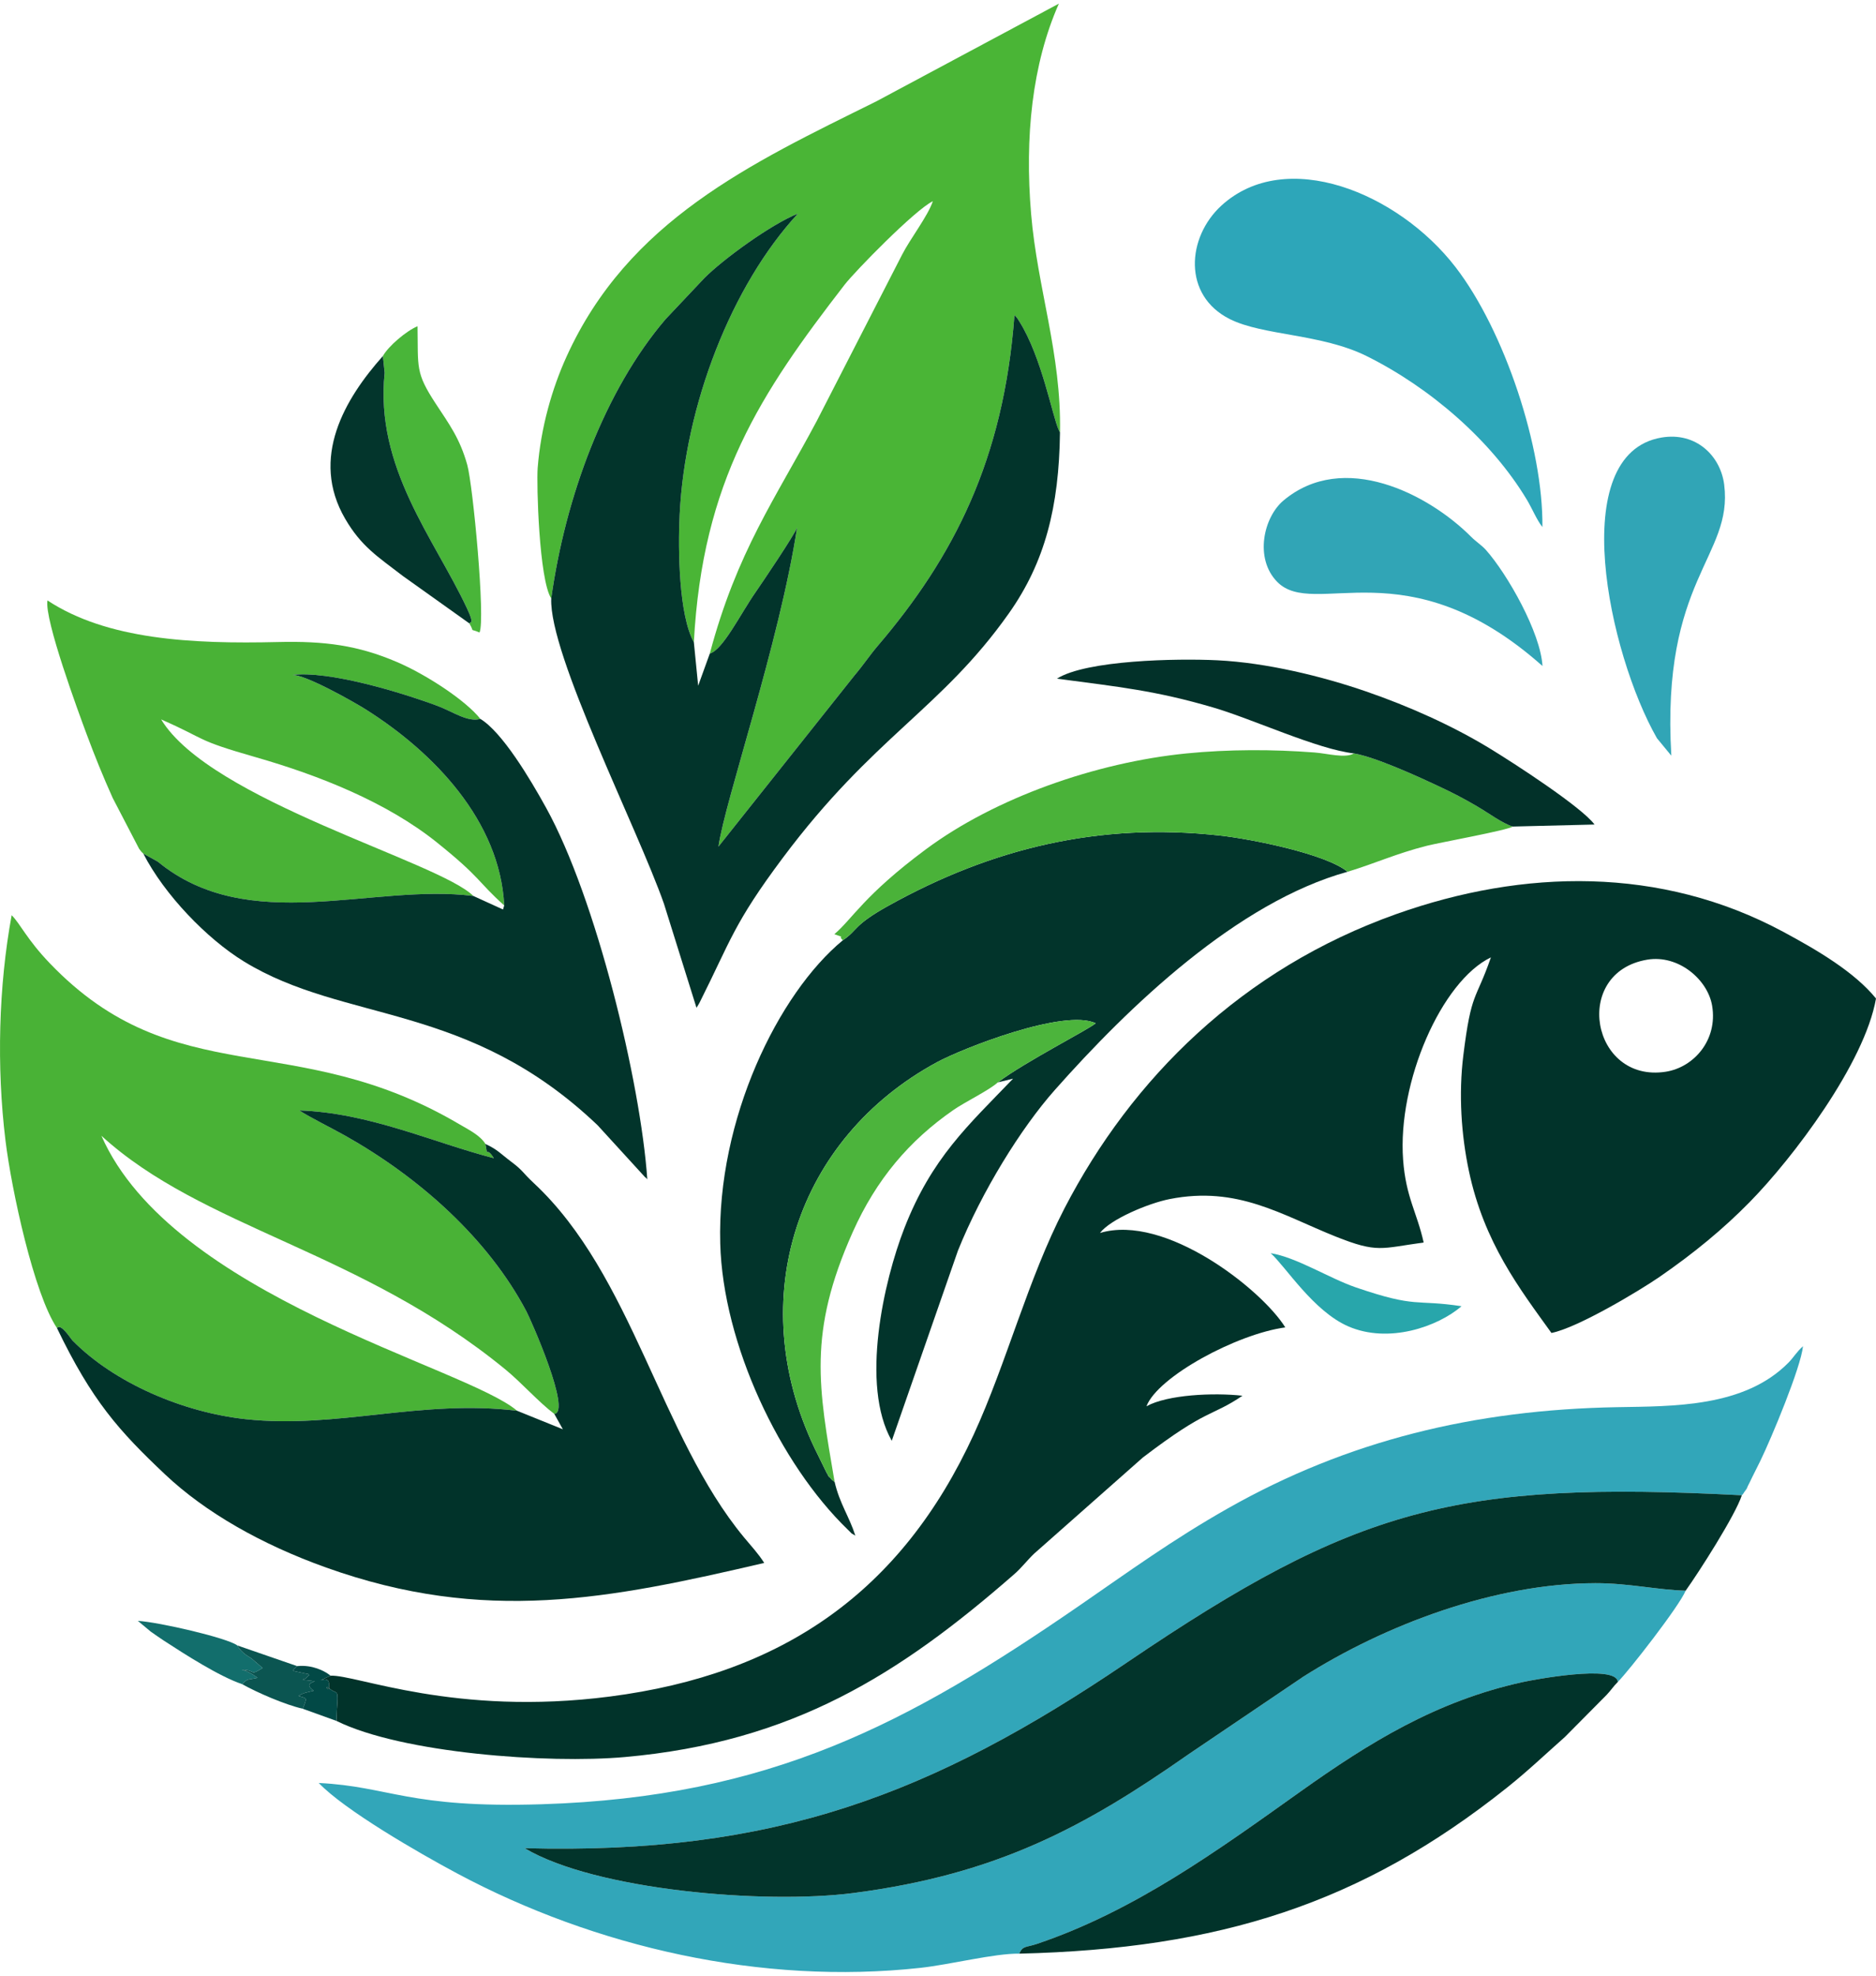
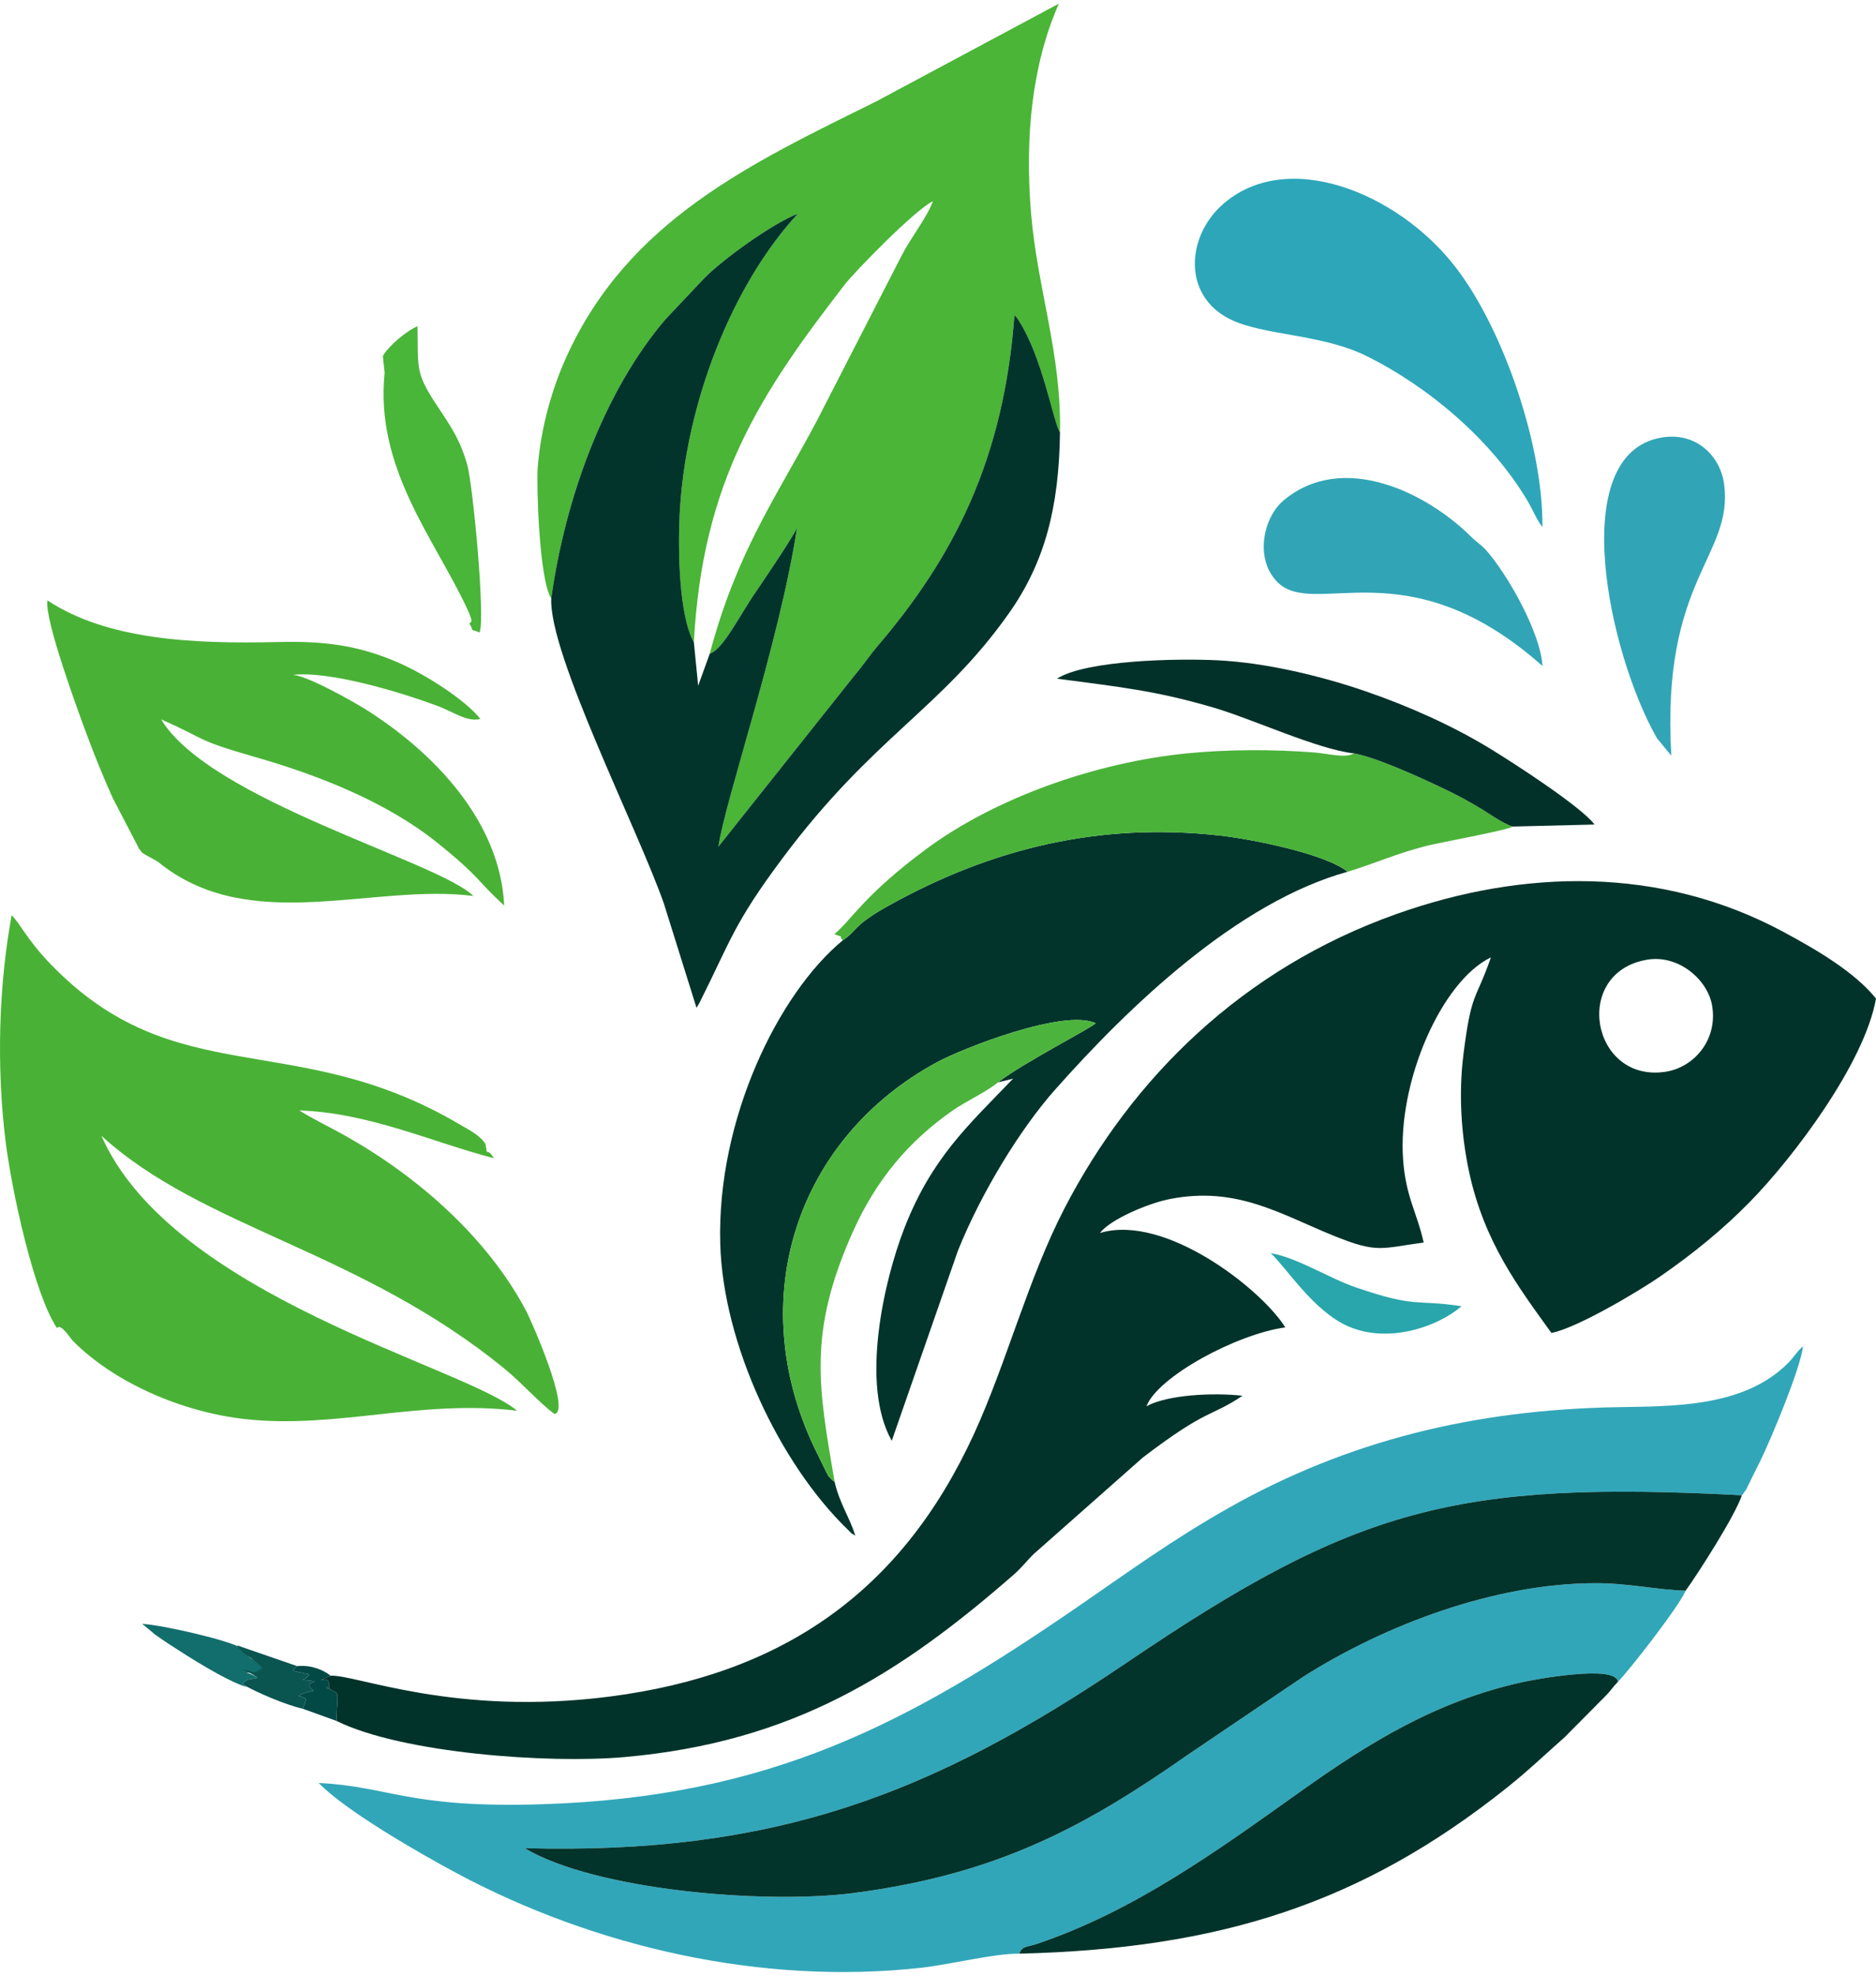
<svg xmlns="http://www.w3.org/2000/svg" xml:space="preserve" width="76px" height="80px" style="shape-rendering:geometricPrecision; text-rendering:geometricPrecision; image-rendering:optimizeQuality; fill-rule:evenodd; clip-rule:evenodd" viewBox="0 0 139.097 145.876">
  <defs>
    <style type="text/css">  .fil0 {fill:#01332A} .fil7 {fill:#023129} .fil4 {fill:#02342B} .fil15 {fill:#024946} .fil11 {fill:#03352C} .fil14 {fill:#0B5551} .fil13 {fill:#126E6C} .fil12 {fill:#28A6AB} .fil5 {fill:#2DA6B9} .fil8 {fill:#31A5B6} .fil1 {fill:#32A6B9} .fil3 {fill:#49B236} .fil10 {fill:#49B539} .fil6 {fill:#4AB239} .fil2 {fill:#4AB536} .fil9 {fill:#4CB43C}  </style>
  </defs>
  <g id="Layer_x0020_1">
    <g id="_2459625928512">
      <path class="fil0" d="M122.141 70.85c2.303,-0.383 4.476,1.464 4.805,3.41 0.432,2.554 -1.364,4.574 -3.442,4.896 -5.523,0.854 -6.986,-7.372 -1.363,-8.306zm-97.632 53.065l-0.743 0.342c0.749,-0.25 0.607,0.318 0.624,0.375 0.005,0.014 -0.006,0.078 -0.002,0.091 0.16,0.564 -0.584,-0.311 0.16,0.233 0.462,0.337 0.546,-0.116 0.43,1.51l-0.033 0.799c4.839,2.391 15.683,3.186 21.385,2.679 12.442,-1.106 20.357,-6.114 28.889,-13.567 0.538,-0.47 0.922,-0.998 1.464,-1.514l8.058 -7.121c4.849,-3.7 5.032,-2.984 7.383,-4.575 -2.127,-0.24 -5.562,-0.083 -7.12,0.782 0.833,-2.195 6.699,-5.36 10.293,-5.847 -1.727,-2.792 -8.893,-8.454 -13.739,-6.997 0.769,-1.016 3.586,-2.202 5.174,-2.514 5.038,-0.99 8.296,1.18 12.31,2.782 3.116,1.242 3.347,0.867 6.517,0.439 -0.504,-2.261 -1.319,-3.355 -1.524,-6.126 -0.428,-5.765 2.85,-13.247 6.51,-15.006 -1.129,3.266 -1.45,2.448 -2.045,7.256 -0.357,2.887 -0.155,5.9 0.414,8.582 1.127,5.31 3.751,8.706 6.118,11.996 1.932,-0.373 6.559,-3.15 8.024,-4.161 2.54,-1.753 4.711,-3.54 6.662,-5.525 3.197,-3.25 8.536,-10.287 9.379,-15.102 -1.602,-1.966 -4.334,-3.574 -6.892,-4.948 -9.072,-4.872 -19.254,-4.653 -28.67,-1.31 -11.431,4.059 -19.617,12.171 -24.612,21.818 -2.71,5.235 -4.292,11.459 -6.716,16.733 -5.364,11.672 -14.17,17.788 -26.987,19.44 -11.519,1.485 -18.809,-1.636 -20.711,-1.544z" />
      <path class="fil1" d="M75.571 144.514c0.265,-0.604 0.5,-0.447 1.328,-0.727 7.255,-2.453 13.401,-6.93 19.505,-11.274 5.146,-3.662 10.09,-6.713 16.473,-8.12 0.745,-0.165 6.976,-1.35 7.079,-0.018 0.802,-0.799 4.559,-5.614 5.028,-6.761 -2.067,-0.048 -4.204,-0.559 -6.69,-0.556 -7.462,0.011 -15.585,3.08 -21.668,6.935l-8.503 5.747c-7.653,5.356 -14.151,8.895 -24.839,10.28 -6.618,0.857 -19.175,-0.212 -24.383,-3.322 18.496,0.495 30.199,-3.967 44.688,-13.783 16.907,-11.454 24.368,-13.471 45.561,-12.373 0.119,-0.139 0.003,0.056 0.283,-0.396 0.534,-0.866 -0.498,0.928 0.164,-0.291 0.123,-0.226 0.205,-0.419 0.304,-0.618 0.205,-0.413 0.406,-0.805 0.616,-1.235 0.839,-1.723 3.011,-6.938 3.167,-8.504 -0.5,0.448 -0.678,0.809 -1.063,1.202 -3.279,3.345 -8.597,3.239 -12.718,3.314 -10.577,0.191 -19.964,2.463 -28.853,7.495 -4.111,2.326 -7.357,4.692 -10.979,7.186 -12.721,8.758 -22.938,14.218 -39.921,14.747 -9.884,0.307 -11.239,-1.317 -16.516,-1.577 1.9,1.994 7.35,5.151 10.282,6.715 10.232,5.459 22.551,8.279 34.339,6.985 2.201,-0.242 5.495,-1.079 7.316,-1.051z" />
      <path class="fil2" d="M40.872 44.082c1.045,-7.498 3.948,-15.393 8.475,-20.695l2.897 -3.069c1.372,-1.371 4.912,-3.96 6.921,-4.76 -4.931,5.338 -8.373,14.196 -8.772,22.313 -0.131,2.671 -0.054,7.461 1.054,9.456 0.638,-11.956 4.94,-18.433 11.182,-26.504 0.758,-0.979 5.215,-5.546 6.538,-6.182 -0.38,1.123 -1.681,2.781 -2.292,3.984l-6.319 12.31c-3.064,5.756 -5.912,9.668 -7.928,17.231 0.979,-0.286 2.25,-2.899 3.394,-4.546 0.463,-0.666 2.895,-4.265 3.078,-4.795 -1.311,8.561 -5.352,20.256 -5.831,23.647l10.076 -12.671c0.658,-0.774 1.155,-1.528 1.715,-2.183 5.645,-6.602 9.363,-13.819 10.157,-24.534 0.221,0.228 0.155,0.138 0.367,0.476 1.654,2.631 2.442,6.99 2.911,8.024 0.022,0.049 0.06,0.128 0.098,0.186 0.113,-5.821 -1.674,-10.655 -2.141,-16.188 -0.48,-5.699 0.073,-11.093 2.058,-15.582l-13.565 7.257c-9.3,4.601 -18.364,8.82 -22.942,18.91 -1.068,2.353 -1.903,5.239 -2.137,8.248 -0.09,1.163 0.098,8.272 1.006,9.667z" />
      <path class="fil3" d="M4.225 98.153c0.283,-0.394 1.012,0.779 1.153,0.923 3.101,3.148 8.189,5.325 12.842,5.828 6.761,0.733 12.985,-1.49 20.118,-0.624 -3.837,-3.266 -25.572,-8.454 -30.819,-20.379 7.515,6.869 19.183,8.491 29.959,17.323 1.19,0.975 2.464,2.421 3.621,3.29 1.302,-0.124 -1.744,-6.985 -2.07,-7.602 -2.866,-5.429 -7.98,-9.947 -13.423,-13.011 -0.987,-0.556 -2.564,-1.329 -3.415,-1.877 5.172,0.171 9.865,2.358 14.427,3.541 -0.629,-1.003 -0.432,0.128 -0.623,-1.055 -0.399,-0.648 -1.245,-1.056 -1.948,-1.471 -12.213,-7.198 -21.06,-2.229 -30.356,-11.923 -1.699,-1.771 -2.188,-2.926 -2.827,-3.561 -0.967,5.237 -1.126,11.239 -0.458,16.699 0.449,3.673 2.117,11.374 3.819,13.899z" />
      <path class="fil4" d="M62.492 69.413c-4.784,3.946 -9.34,13.265 -9.09,22.47 0.201,7.448 4.408,16.325 9.452,21.201 0.481,0.465 0.119,0.168 0.566,0.451 -0.449,-1.41 -1.161,-2.367 -1.538,-3.986 -0.344,-0.262 -0.127,-0.063 -0.389,-0.387 -0.427,-0.528 0.396,0.645 -0.201,-0.283l-0.9 -1.838c-5.288,-11.098 -1.284,-22.976 9.079,-28.59 1.872,-1.014 9.439,-4 11.769,-2.887 -0.489,0.44 -5.227,2.852 -7.26,4.383l1.135 -0.278c-3.338,3.474 -6.022,5.86 -8.061,11.081 -1.516,3.884 -3.283,11.624 -0.933,15.755l4.907 -14.092c1.775,-4.41 4.685,-9.087 7.173,-11.895 5.504,-6.213 13.543,-13.921 21.714,-16.182 -1.574,-1.308 -7.045,-2.417 -9.461,-2.685 -8.951,-0.993 -16.914,0.94 -24.569,5.196 -2.666,1.481 -2.256,1.803 -3.393,2.566z" />
-       <path class="fil0" d="M41.099 104.514l0.634 1.139 -3.395 -1.373c-7.133,-0.866 -13.357,1.357 -20.118,0.624 -4.653,-0.503 -9.741,-2.68 -12.842,-5.828 -0.141,-0.144 -0.87,-1.317 -1.153,-0.923 2.589,5.377 4.589,7.612 8.01,10.84 2.982,2.815 7.138,5.188 11.949,6.908 11.762,4.203 20.977,2.337 32.479,-0.343 -0.45,-0.71 -0.926,-1.203 -1.508,-1.907 -6.207,-7.503 -8.258,-19.426 -15.579,-26.245 -0.837,-0.779 -0.781,-0.917 -1.655,-1.569 -0.788,-0.588 -1.006,-0.902 -1.926,-1.327 0.191,1.183 -0.006,0.052 0.623,1.055 -4.562,-1.183 -9.255,-3.37 -14.427,-3.541 0.851,0.548 2.428,1.321 3.415,1.877 5.443,3.064 10.557,7.582 13.423,13.011 0.326,0.617 3.372,7.478 2.07,7.602z" />
      <path class="fil4" d="M40.872 44.082c-0.172,4.138 6.381,16.996 8.355,22.617l2.415 7.717c0.034,-0.045 0.072,-0.112 0.089,-0.143 0.017,-0.031 0.065,-0.106 0.086,-0.144 0.02,-0.039 0.058,-0.105 0.08,-0.149 2.278,-4.536 2.499,-5.797 6.127,-10.652 6.761,-9.048 11.759,-11.037 16.784,-18.15 2.67,-3.781 3.716,-7.874 3.785,-13.408 -0.038,-0.058 -0.076,-0.137 -0.098,-0.186 -0.469,-1.034 -1.257,-5.393 -2.911,-8.024 -0.212,-0.338 -0.146,-0.248 -0.367,-0.476 -0.794,10.715 -4.512,17.932 -10.157,24.534 -0.56,0.655 -1.057,1.409 -1.715,2.183l-10.076 12.671c0.479,-3.391 4.52,-15.086 5.831,-23.647 -0.183,0.53 -2.615,4.129 -3.078,4.795 -1.144,1.647 -2.415,4.26 -3.394,4.546l-0.862 2.383 -0.319 -3.222c-1.108,-1.995 -1.185,-6.785 -1.054,-9.456 0.399,-8.117 3.841,-16.975 8.772,-22.313 -2.009,0.8 -5.549,3.389 -6.921,4.76l-2.897 3.069c-4.527,5.302 -7.43,13.197 -8.475,20.695z" />
      <path class="fil4" d="M124.984 117.614c0.96,-1.337 3.675,-5.57 4.166,-7.072 -21.193,-1.098 -28.654,0.919 -45.561,12.373 -14.489,9.816 -26.192,14.278 -44.688,13.783 5.208,3.11 17.765,4.179 24.383,3.322 10.688,-1.385 17.186,-4.924 24.839,-10.28l8.503 -5.747c6.083,-3.855 14.206,-6.924 21.668,-6.935 2.486,-0.003 4.623,0.508 6.69,0.556z" />
      <path class="fil3" d="M10.625 62.988l1.073 0.597c6.758,5.549 15.893,1.587 23.399,2.544 -2.559,-2.554 -19.503,-7.067 -23.149,-13.084 3.529,1.552 2.414,1.481 7.014,2.801 4.69,1.344 9.715,3.333 13.443,6.325 3.277,2.63 2.968,2.856 4.98,4.662 -0.314,-6.277 -5.246,-11.369 -10.291,-14.544 -0.847,-0.533 -4.497,-2.603 -5.436,-2.536 2.722,-0.337 8.017,1.267 10.77,2.287 1.142,0.423 2.236,1.232 3.189,0.967 -1.076,-1.36 -3.983,-3.272 -6.179,-4.213 -2.892,-1.239 -5.353,-1.567 -8.824,-1.484 -6.413,0.154 -12.688,-0.179 -17.095,-3.083 -0.246,1.401 2.32,8.34 2.898,9.896 0.62,1.666 1.212,3.122 1.936,4.737l1.962 3.773c0.197,0.272 0.236,0.284 0.31,0.355z" />
-       <path class="fil4" d="M37.385 66.833l-0.089 0.299 -2.199 -1.003c-7.506,-0.957 -16.641,3.005 -23.399,-2.544l-1.073 -0.597c1.568,3.055 4.717,6.312 7.454,7.992 7.507,4.608 16.597,2.959 26.234,12.145l3.545 3.878c0.021,-0.042 0.09,0.087 0.137,0.129 -0.506,-7.259 -3.797,-20.822 -7.5,-27.531 -1.21,-2.193 -3.263,-5.615 -4.878,-6.594 -0.953,0.265 -2.047,-0.544 -3.189,-0.967 -2.753,-1.02 -8.048,-2.624 -10.77,-2.287 0.939,-0.067 4.589,2.003 5.436,2.536 5.045,3.175 9.977,8.267 10.291,14.544z" />
      <path class="fil0" d="M75.571 144.514c14.812,-0.355 25.362,-3.689 36.159,-12.297 1.573,-1.253 2.821,-2.455 4.296,-3.757l3.094 -3.119c0.353,-0.374 0.453,-0.575 0.836,-0.966 -0.103,-1.332 -6.334,-0.147 -7.079,0.018 -6.383,1.407 -11.327,4.458 -16.473,8.12 -6.104,4.344 -12.25,8.821 -19.505,11.274 -0.828,0.28 -1.063,0.123 -1.328,0.727z" />
      <path class="fil5" d="M114.362 38.788c0.07,-5.854 -2.8,-14.541 -6.442,-19.263 -4.262,-5.525 -12.588,-8.92 -17.359,-4.559 -2.561,2.342 -2.892,6.654 0.628,8.413 2.464,1.232 6.79,1.076 10.144,2.741 4.675,2.322 9.222,6.225 11.875,10.64 0.416,0.694 0.714,1.467 1.154,2.028z" />
      <path class="fil6" d="M62.492 69.413c1.137,-0.763 0.727,-1.085 3.393,-2.566 7.655,-4.256 15.618,-6.189 24.569,-5.196 2.416,0.268 7.887,1.377 9.461,2.685 2.017,-0.608 3.613,-1.354 5.892,-1.929 0.946,-0.238 6.041,-1.161 6.349,-1.422 -0.787,-0.255 -1.788,-1.001 -2.619,-1.488 -1.028,-0.604 -1.755,-0.977 -2.86,-1.498 -1.399,-0.66 -4.663,-2.158 -6.29,-2.435 -0.632,0.384 -1.974,0.004 -2.919,-0.068 -3.105,-0.24 -6.407,-0.237 -9.492,0.069 -6.717,0.666 -14.19,3.29 -19.337,7.115 -4.594,3.412 -5.422,5.135 -6.774,6.28 0.942,0.345 0.194,0.034 0.627,0.453z" />
      <path class="fil7" d="M100.387 55.564c1.627,0.277 4.891,1.775 6.29,2.435 1.105,0.521 1.832,0.894 2.86,1.498 0.831,0.487 1.832,1.233 2.619,1.488l6.071 -0.15c-0.947,-1.286 -5.933,-4.526 -7.815,-5.669 -2.729,-1.655 -5.919,-3.09 -9.128,-4.195 -3.239,-1.115 -7.341,-2.126 -11.021,-2.308 -3,-0.148 -9.726,-0.013 -11.896,1.362 4.63,0.614 7.309,0.882 11.607,2.143 2.91,0.854 7.733,3.099 10.413,3.396z" />
      <path class="fil8" d="M114.368 49.087c-0.136,-2.46 -2.587,-6.796 -4.201,-8.609 -0.296,-0.333 -0.72,-0.598 -1.092,-0.97 -3.18,-3.184 -9.468,-6.404 -13.904,-2.692 -1.493,1.25 -2.168,4.302 -0.475,6.032 2.758,2.816 9.572,-2.738 19.672,6.239z" />
      <path class="fil9" d="M61.882 109.549c-1.191,-7.004 -2.003,-11.018 1.341,-18.503 1.751,-3.92 4.202,-6.794 7.473,-9.059 0.869,-0.603 2.641,-1.454 3.284,-2.04 2.033,-1.531 6.771,-3.943 7.26,-4.383 -2.33,-1.113 -9.897,1.873 -11.769,2.887 -10.363,5.614 -14.367,17.492 -9.079,28.59l0.9 1.838c0.597,0.928 -0.226,-0.245 0.201,0.283 0.262,0.324 0.045,0.125 0.389,0.387z" />
      <path class="fil8" d="M123.922 55.734c-0.777,-13.113 4.595,-14.732 3.919,-20.086 -0.269,-2.127 -2.078,-3.925 -4.643,-3.493 -7.133,1.202 -3.916,16.024 -0.344,22.282l1.068 1.297z" />
      <path class="fil10" d="M28.388 26.116l0.131 1.241c-0.729,7.049 3.68,12.275 6.104,17.452 0.555,1.186 0.269,0.987 0.176,1.118 0.447,0.767 -0.071,0.319 0.755,0.678 0.45,-0.967 -0.486,-10.908 -0.908,-12.422 -0.548,-1.969 -1.353,-3.033 -2.344,-4.546 -1.507,-2.303 -1.295,-2.644 -1.344,-5.731 -0.865,0.367 -2.17,1.49 -2.57,2.21z" />
-       <path class="fil11" d="M34.799 45.927c0.093,-0.131 0.379,0.068 -0.176,-1.118 -2.424,-5.177 -6.833,-10.403 -6.104,-17.452l-0.131 -1.241c-2.818,3.16 -5.422,7.553 -2.796,12.059 1.201,2.06 2.397,2.793 4.279,4.241l4.928 3.511z" />
      <path class="fil12" d="M94.215 92.603c1.095,0.967 3.152,4.296 5.758,5.425 2.972,1.287 6.595,0.05 8.395,-1.495 -3.48,-0.529 -3.263,0.17 -7.83,-1.392 -1.974,-0.675 -4.414,-2.238 -6.323,-2.538z" />
-       <path class="fil13" d="M17.963 124.546c0.401,-0.442 0.359,-0.3 1.137,-0.474l-0.326 -0.221c-0.043,-0.025 -0.253,-0.15 -0.309,-0.178 -0.243,-0.122 -0.273,-0.121 -0.536,-0.203 1.098,0.027 0.542,0.493 1.541,-0.124l-0.835 -0.72c-0.135,-0.105 -0.695,-0.34 -1.045,-0.956 -0.728,-0.553 -5.8,-1.726 -7.369,-1.818l0.955 0.796c0.381,0.26 0.557,0.398 0.945,0.65 1.589,1.034 4.132,2.671 5.842,3.248z" />
+       <path class="fil13" d="M17.963 124.546c0.401,-0.442 0.359,-0.3 1.137,-0.474c-0.043,-0.025 -0.253,-0.15 -0.309,-0.178 -0.243,-0.122 -0.273,-0.121 -0.536,-0.203 1.098,0.027 0.542,0.493 1.541,-0.124l-0.835 -0.72c-0.135,-0.105 -0.695,-0.34 -1.045,-0.956 -0.728,-0.553 -5.8,-1.726 -7.369,-1.818l0.955 0.796c0.381,0.26 0.557,0.398 0.945,0.65 1.589,1.034 4.132,2.671 5.842,3.248z" />
      <path class="fil14" d="M17.963 124.546c1.066,0.604 3.186,1.526 4.489,1.819 0.341,-0.895 0.322,-0.743 -0.323,-0.949 0.151,-0.084 0.15,-0.12 0.505,-0.234 0.132,-0.043 0.537,-0.128 0.627,-0.153 -0.686,-0.501 -0.147,-0.584 0.08,-0.707l-0.884 -0.099c0.044,-0.031 0.125,-0.135 0.139,-0.09 0.019,0.061 0.104,-0.056 0.217,-0.165 0.231,-0.222 0.103,0.021 0.1,-0.159 -1.547,-0.344 -1.258,-0.169 -0.882,-0.604l-4.441 -1.535c0.35,0.616 0.91,0.851 1.045,0.956l0.835 0.72c-0.999,0.617 -0.443,0.151 -1.541,0.124 0.263,0.082 0.293,0.081 0.536,0.203 0.056,0.028 0.266,0.153 0.309,0.178l0.326 0.221c-0.778,0.174 -0.736,0.032 -1.137,0.474z" />
      <path class="fil15" d="M22.452 126.365l2.493 0.9 0.033 -0.799c0.116,-1.626 0.032,-1.173 -0.43,-1.51 -0.744,-0.544 0,0.331 -0.16,-0.233 -0.004,-0.013 0.007,-0.077 0.002,-0.091 -0.017,-0.057 0.125,-0.625 -0.624,-0.375l0.743 -0.342c-0.046,-0.04 -0.111,-0.087 -0.146,-0.109 -0.036,-0.022 -0.107,-0.078 -0.152,-0.103 -0.131,-0.075 -0.998,-0.622 -2.18,-0.498 -0.376,0.435 -0.665,0.26 0.882,0.604 0.003,0.18 0.131,-0.063 -0.1,0.159 -0.113,0.109 -0.198,0.226 -0.217,0.165 -0.014,-0.045 -0.095,0.059 -0.139,0.09l0.884 0.099c-0.227,0.123 -0.766,0.206 -0.08,0.707 -0.09,0.025 -0.495,0.11 -0.627,0.153 -0.355,0.114 -0.354,0.15 -0.505,0.234 0.645,0.206 0.664,0.054 0.323,0.949z" />
    </g>
  </g>
</svg>